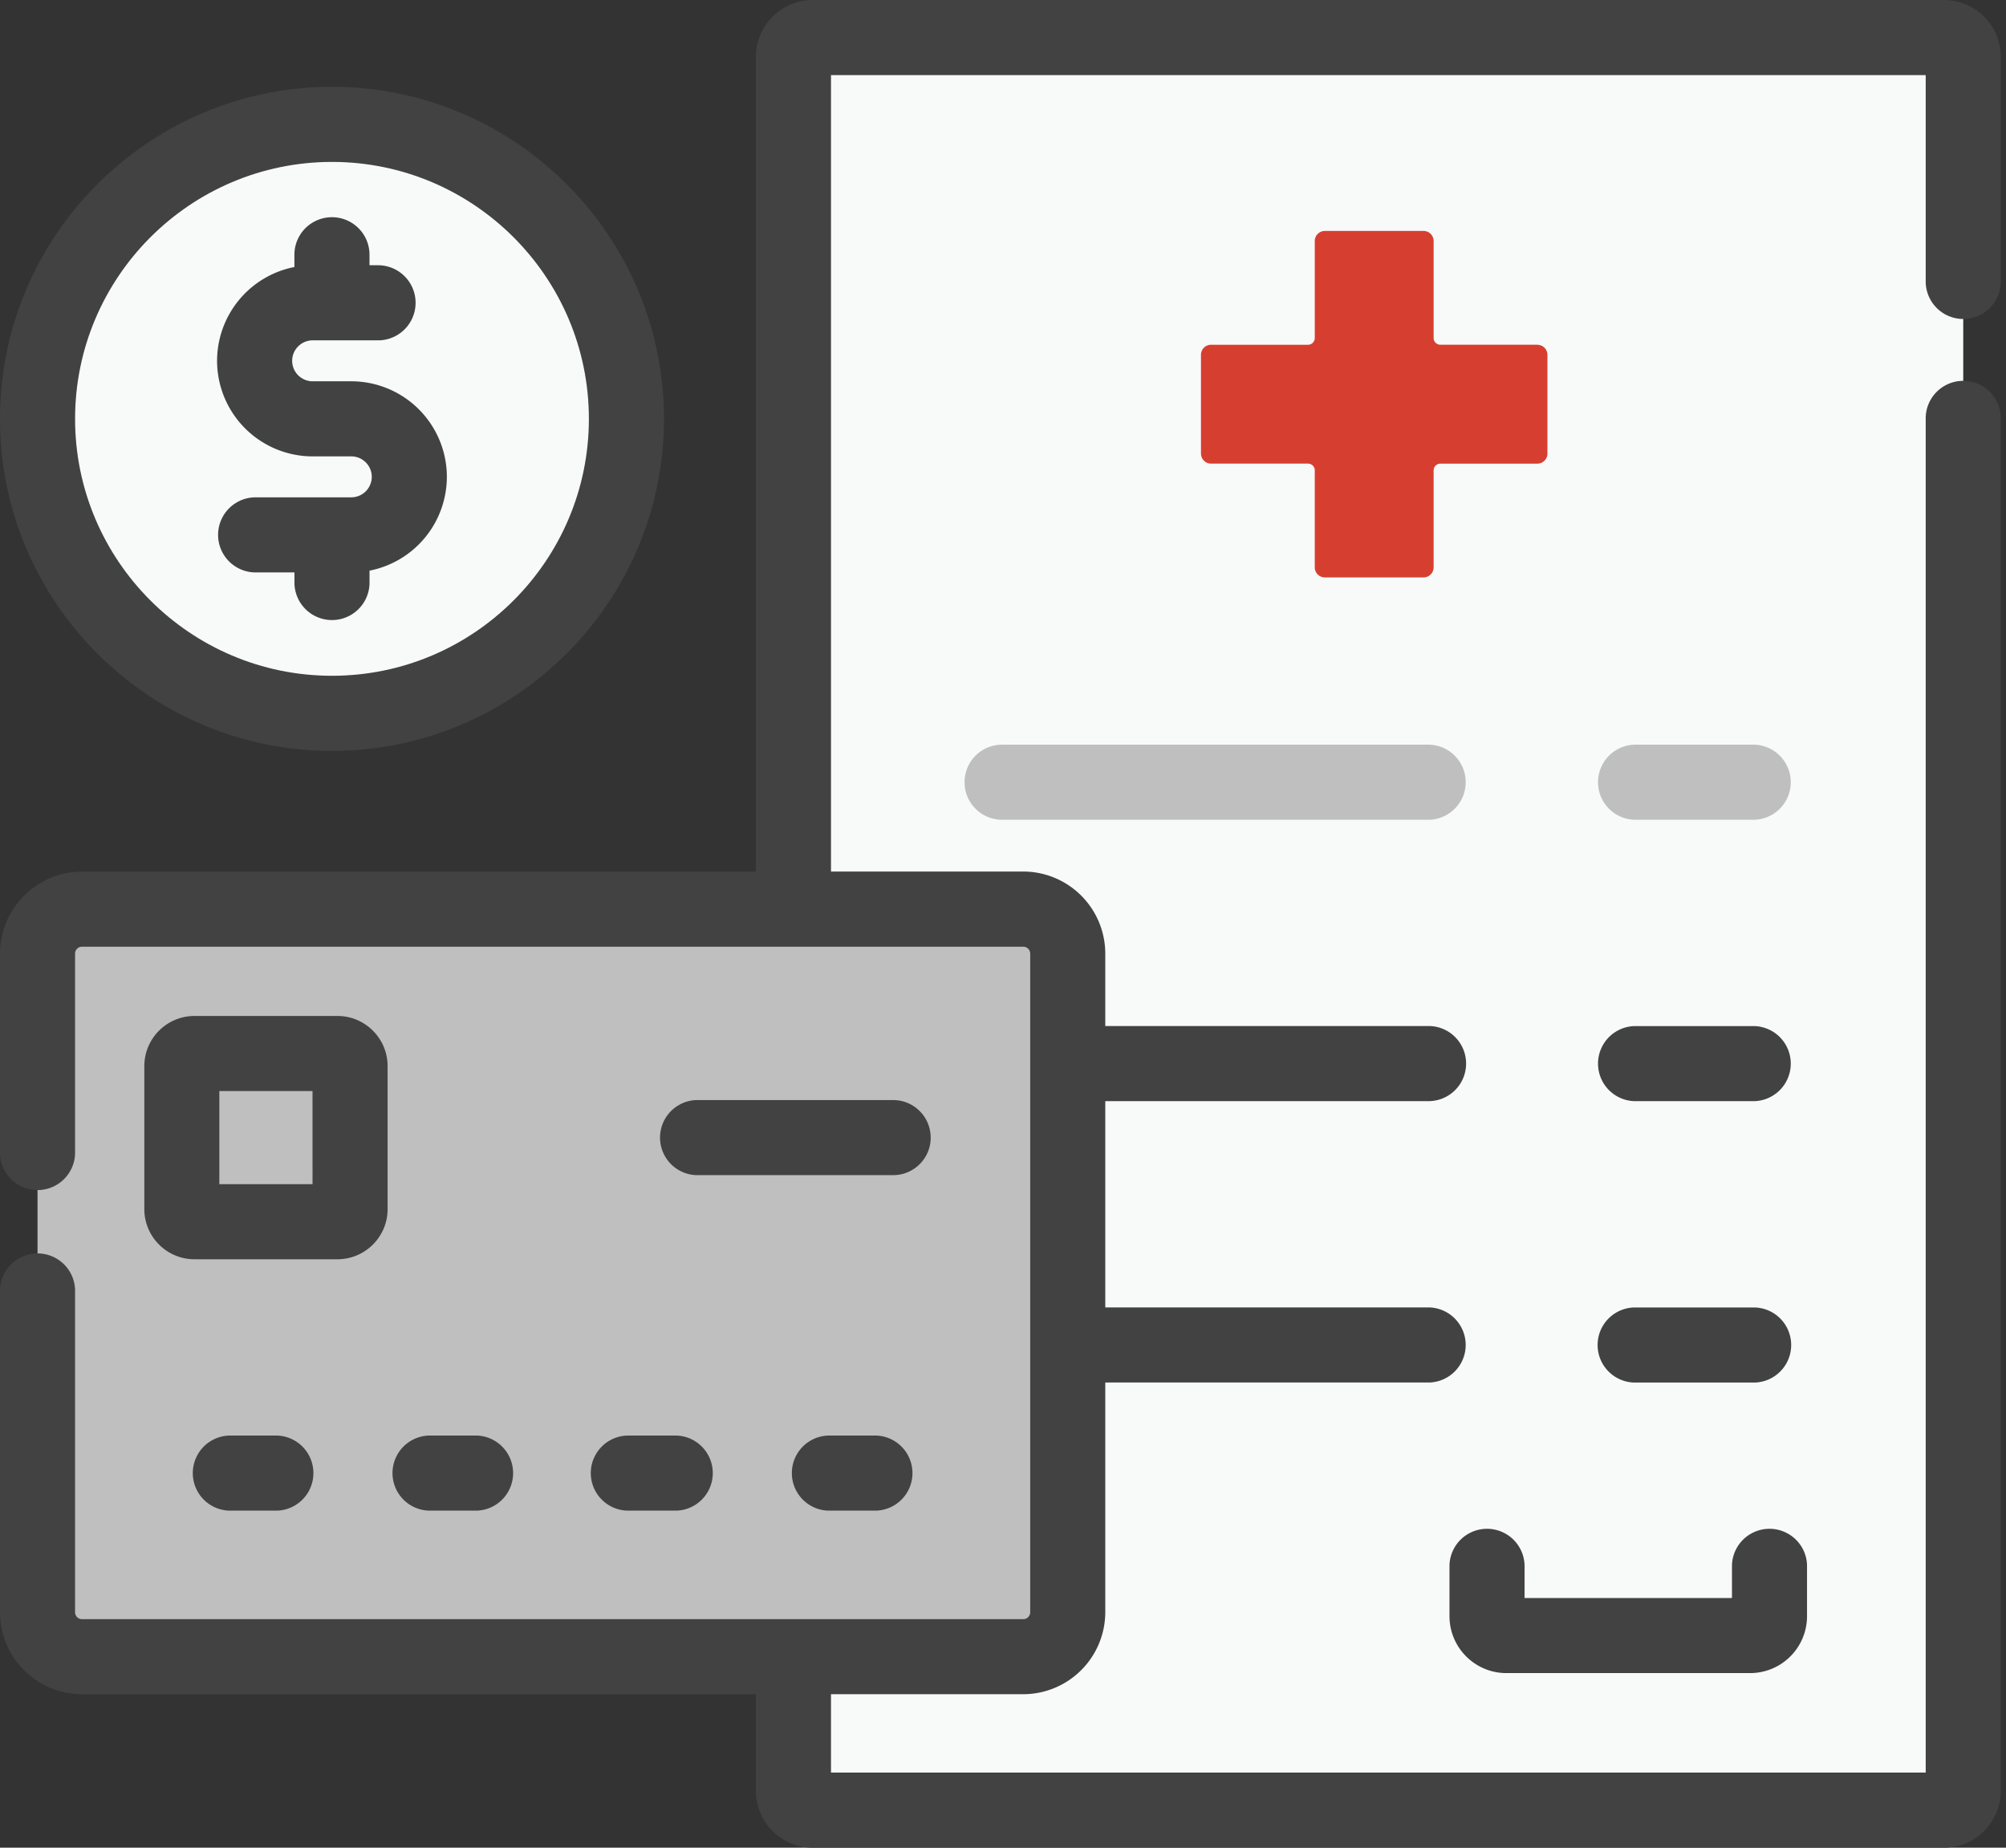
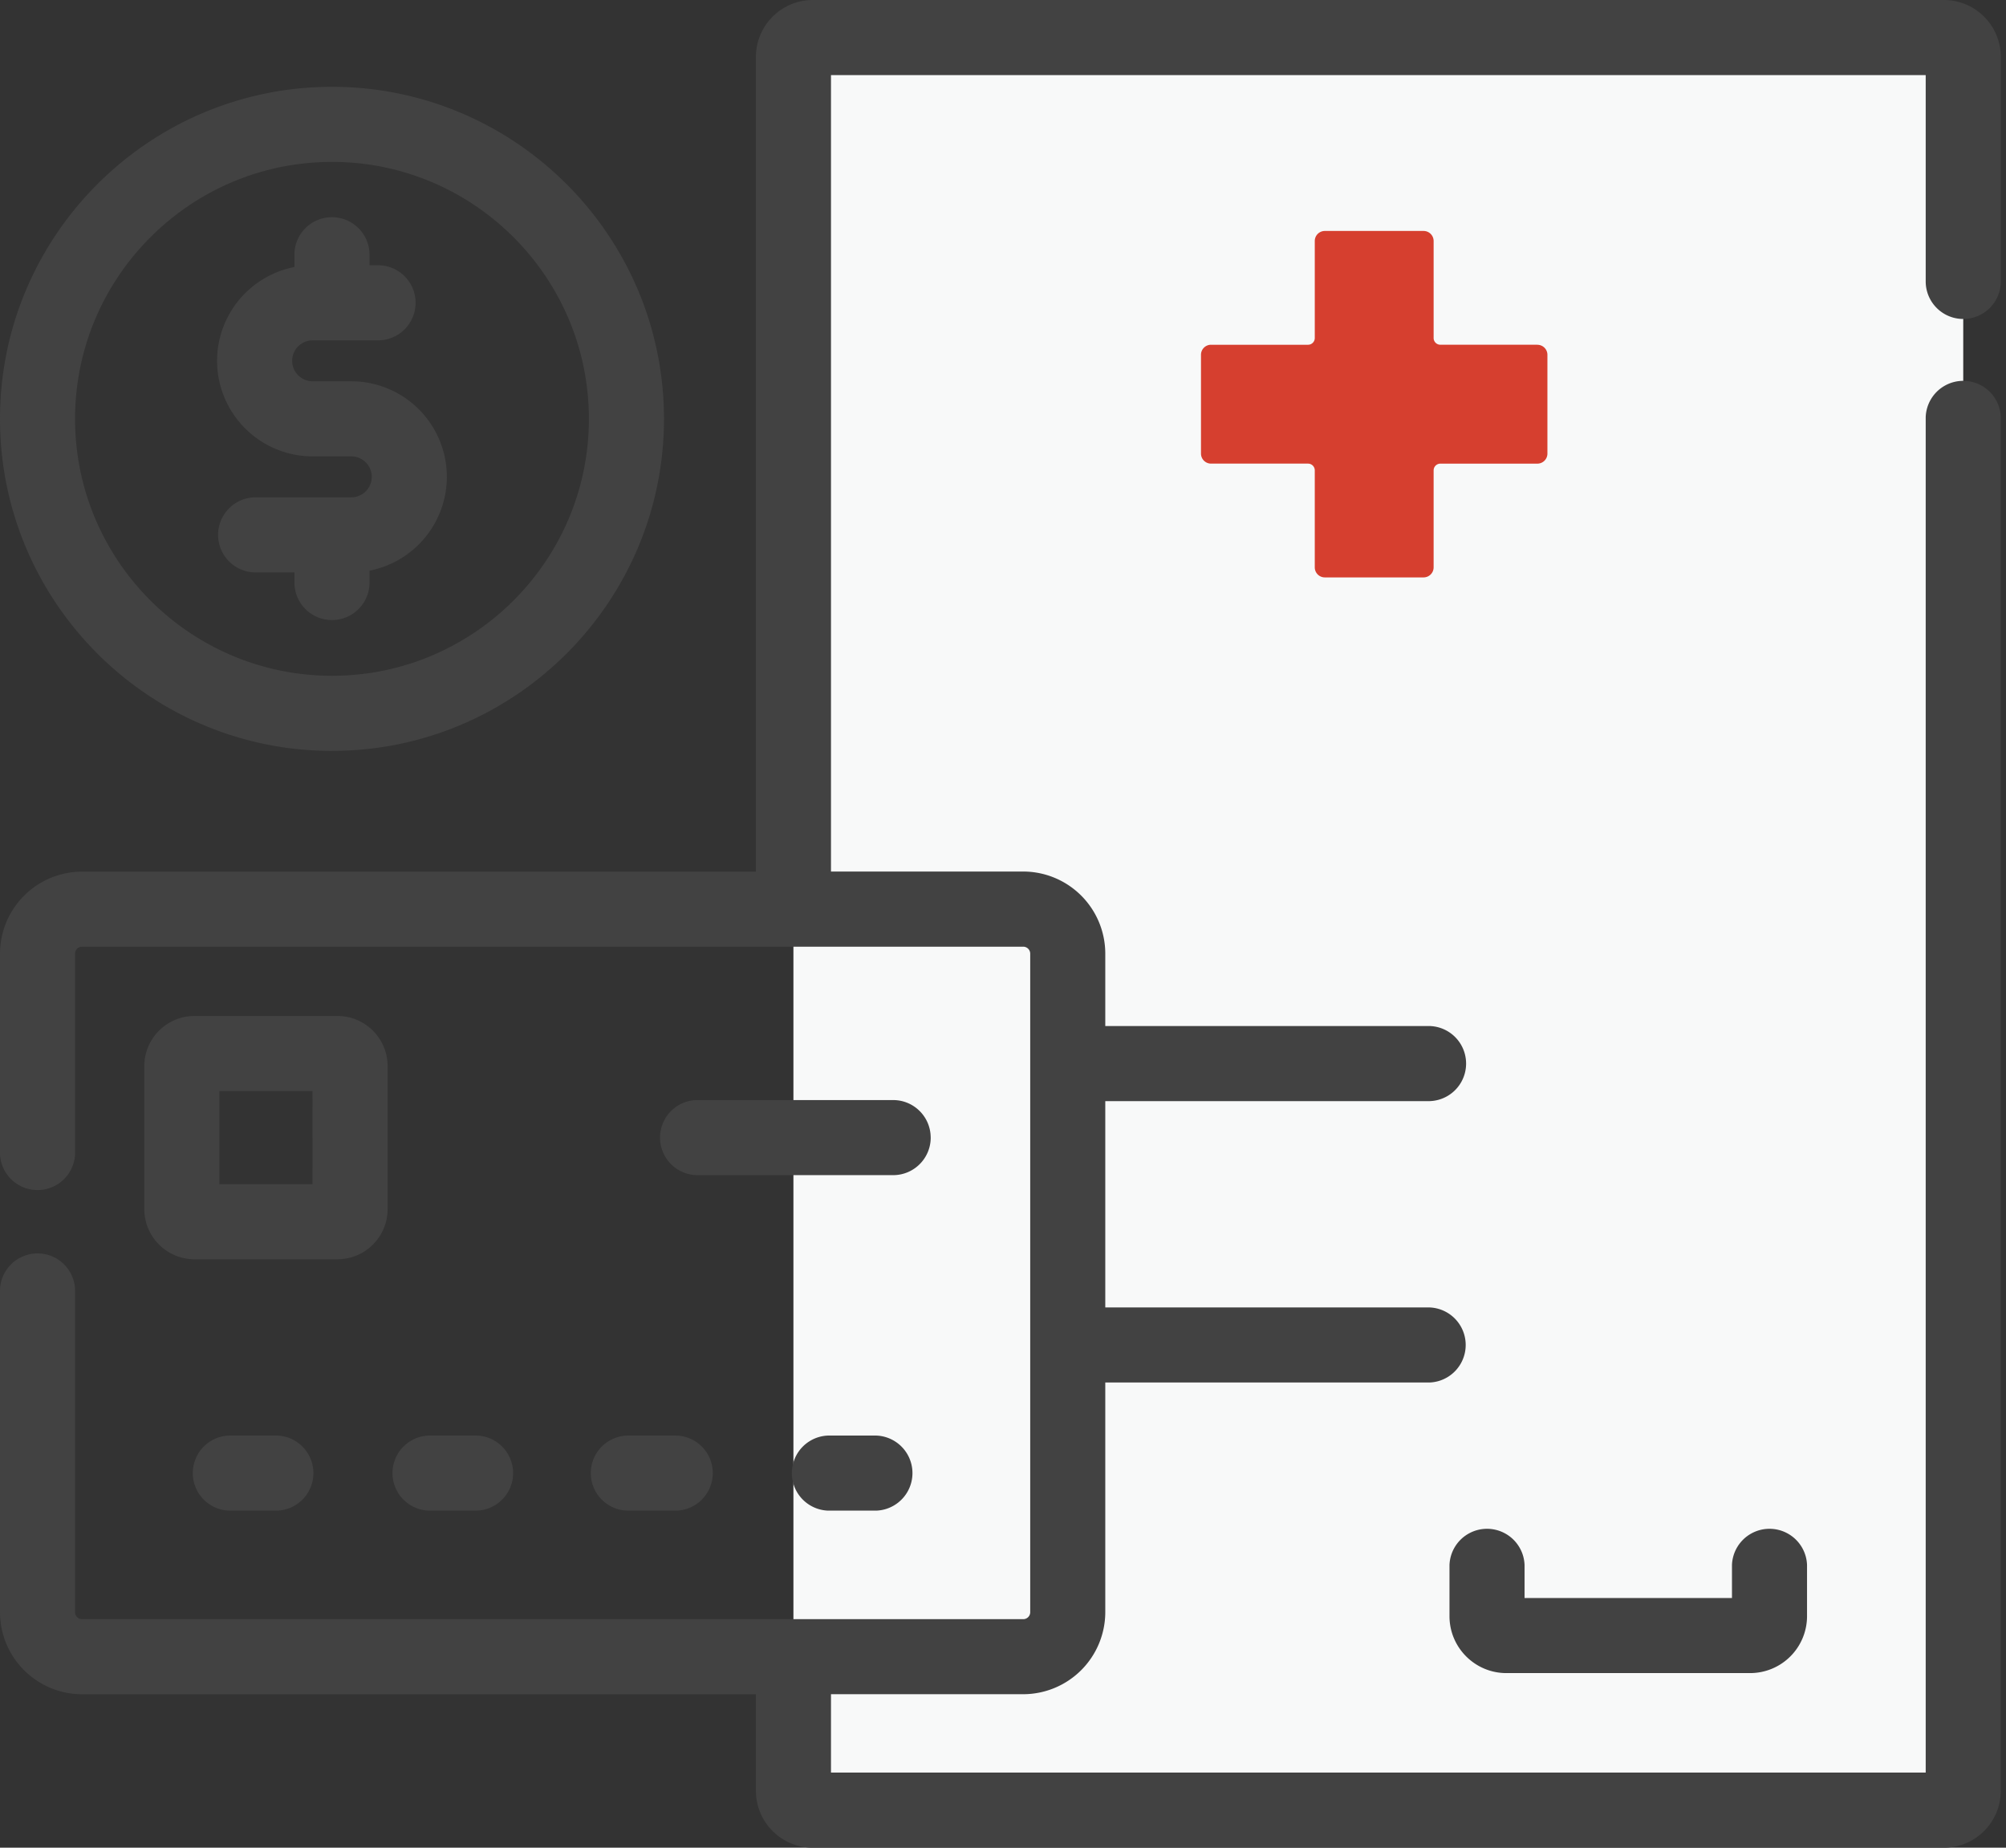
<svg xmlns="http://www.w3.org/2000/svg" fill="none" height="70" width="76">
  <rect width="100%" height="100%" fill="#333333" stroke="none" />
  <path d="M73.646 68.575H30.794a.734.734 0 01-.734-.734V2.156c0-.405.33-.734.734-.734h42.852c.406 0 .734.329.734.734v65.685a.734.734 0 01-.734.734z" fill="#f8f9f9" />
  <path d="M58.243 13.06H54.57a.254.254 0 01-.255-.254V9.132a.381.381 0 00-.381-.382h-3.74a.381.381 0 00-.382.382v3.674c0 .14-.114.255-.255.255h-3.675a.38.38 0 00-.381.381v3.74c0 .211.17.382.381.382h3.675c.14 0 .255.114.255.255v3.675c0 .21.17.381.381.381h3.74c.211 0 .382-.17.382-.382V17.82c0-.14.114-.255.255-.255h3.674c.211 0 .382-.17.382-.381v-3.74a.381.381 0 00-.382-.382z" fill="#d63f2f" />
-   <path d="M1.422 36.13v24.947c0 .932.755 1.687 1.687 1.687h35.657c.931 0 1.686-.755 1.686-1.687V36.131c0-.932-.755-1.687-1.686-1.687H3.109c-.932 0-1.687.755-1.687 1.687zm35.121-6.496c0 .785.637 1.422 1.422 1.422H54.16a1.423 1.423 0 000-2.844H37.965c-.785 0-1.422.637-1.422 1.422zm29.933-1.422h-4.563a1.423 1.423 0 000 2.844h4.563a1.423 1.423 0 000-2.844z" fill="#bfbfbf" />
  <g fill="#424242">
-     <path d="M66.476 38.873h-4.563a1.423 1.423 0 000 2.844h4.563a1.423 1.423 0 000-2.844zm0 10.66h-4.563a1.423 1.423 0 000 2.845h4.563a1.423 1.423 0 000-2.845z" />
    <path d="M74.38 12.083c.785 0 1.423-.637 1.423-1.422V2.156A2.158 2.158 0 0073.647 0H30.795a2.158 2.158 0 00-2.156 2.156v30.866H3.109A3.113 3.113 0 000 36.13v7.586a1.423 1.423 0 002.844 0V36.13c0-.147.118-.265.265-.265h35.657c.146 0 .265.118.265.265v24.948a.264.264 0 01-.265.264H3.109a.264.264 0 01-.265-.264V48.855a1.423 1.423 0 00-2.844 0v12.224a3.113 3.113 0 003.109 3.108h25.53v3.657c0 1.189.967 2.156 2.156 2.156h42.852a2.158 2.158 0 002.155-2.156V15.798a1.423 1.423 0 00-2.844 0v51.355H31.483v-2.968h7.283a3.113 3.113 0 003.109-3.11v-8.699H54.16a1.423 1.423 0 000-2.844H41.875v-7.816H54.16a1.423 1.423 0 000-2.845H41.875v-2.743a3.113 3.113 0 00-3.11-3.11h-7.282V2.845h41.475v7.817c0 .785.637 1.422 1.422 1.422z" />
    <path d="M14.685 45.807V40.39c0-1.048-.852-1.9-1.9-1.9H7.368c-1.048 0-1.9.852-1.9 1.9v5.417c0 1.048.852 1.9 1.9 1.9h5.417c1.048 0 1.9-.852 1.9-1.9zm-2.844-.944H8.31v-3.53h3.53zm-3.167 9.523a1.423 1.423 0 000 2.844h1.83a1.423 1.423 0 000-2.844zm9.396 2.844a1.423 1.423 0 000-2.844h-1.83a1.423 1.423 0 000 2.844zm4.313-1.422c0 .785.637 1.422 1.422 1.422h1.83a1.423 1.423 0 000-2.844h-1.83c-.785 0-1.422.637-1.422 1.422zm8.987-1.422a1.423 1.423 0 000 2.844h1.83a1.423 1.423 0 000-2.844zm3.89-11.288c0-.785-.636-1.422-1.421-1.422h-7.463a1.423 1.423 0 000 2.844h7.463c.785 0 1.422-.637 1.422-1.422zM12.578 28.447c6.936 0 12.578-5.644 12.578-12.578 0-6.935-5.642-12.58-12.578-12.58C5.642 3.29 0 8.934 0 15.87s5.643 12.578 12.578 12.578zm0-22.313c5.367 0 9.733 4.366 9.733 9.735s-4.366 9.733-9.733 9.733c-5.368 0-9.734-4.366-9.734-9.733s4.366-9.735 9.734-9.735z" />
  </g>
-   <path d="M12.578 6.134c5.367 0 9.733 4.366 9.733 9.735s-4.366 9.733-9.733 9.733c-5.368 0-9.734-4.366-9.734-9.733s4.366-9.735 9.734-9.735z" fill="#f8f9f9" />
  <path d="M13.31 18.841H9.648a1.423 1.423 0 000 2.845h1.508v.435a1.423 1.423 0 002.844 0v-.502a3.626 3.626 0 002.93-3.554 3.624 3.624 0 00-3.621-3.62h-1.463a.777.777 0 01-.777-.775c0-.426.348-.776.776-.776h2.515a1.423 1.423 0 000-2.845h-.361v-.435a1.423 1.423 0 00-2.845 0v.502a3.626 3.626 0 00-2.93 3.554 3.624 3.624 0 003.622 3.62h1.463c.428 0 .776.348.776.775a.778.778 0 01-.776.776zm41.606 40.447v1.941c0 1.19.967 2.156 2.156 2.156h9.234a2.158 2.158 0 002.156-2.156v-1.941a1.423 1.423 0 00-2.844 0v1.253H57.76v-1.253a1.423 1.423 0 00-2.844 0z" fill="#424242" />
</svg>